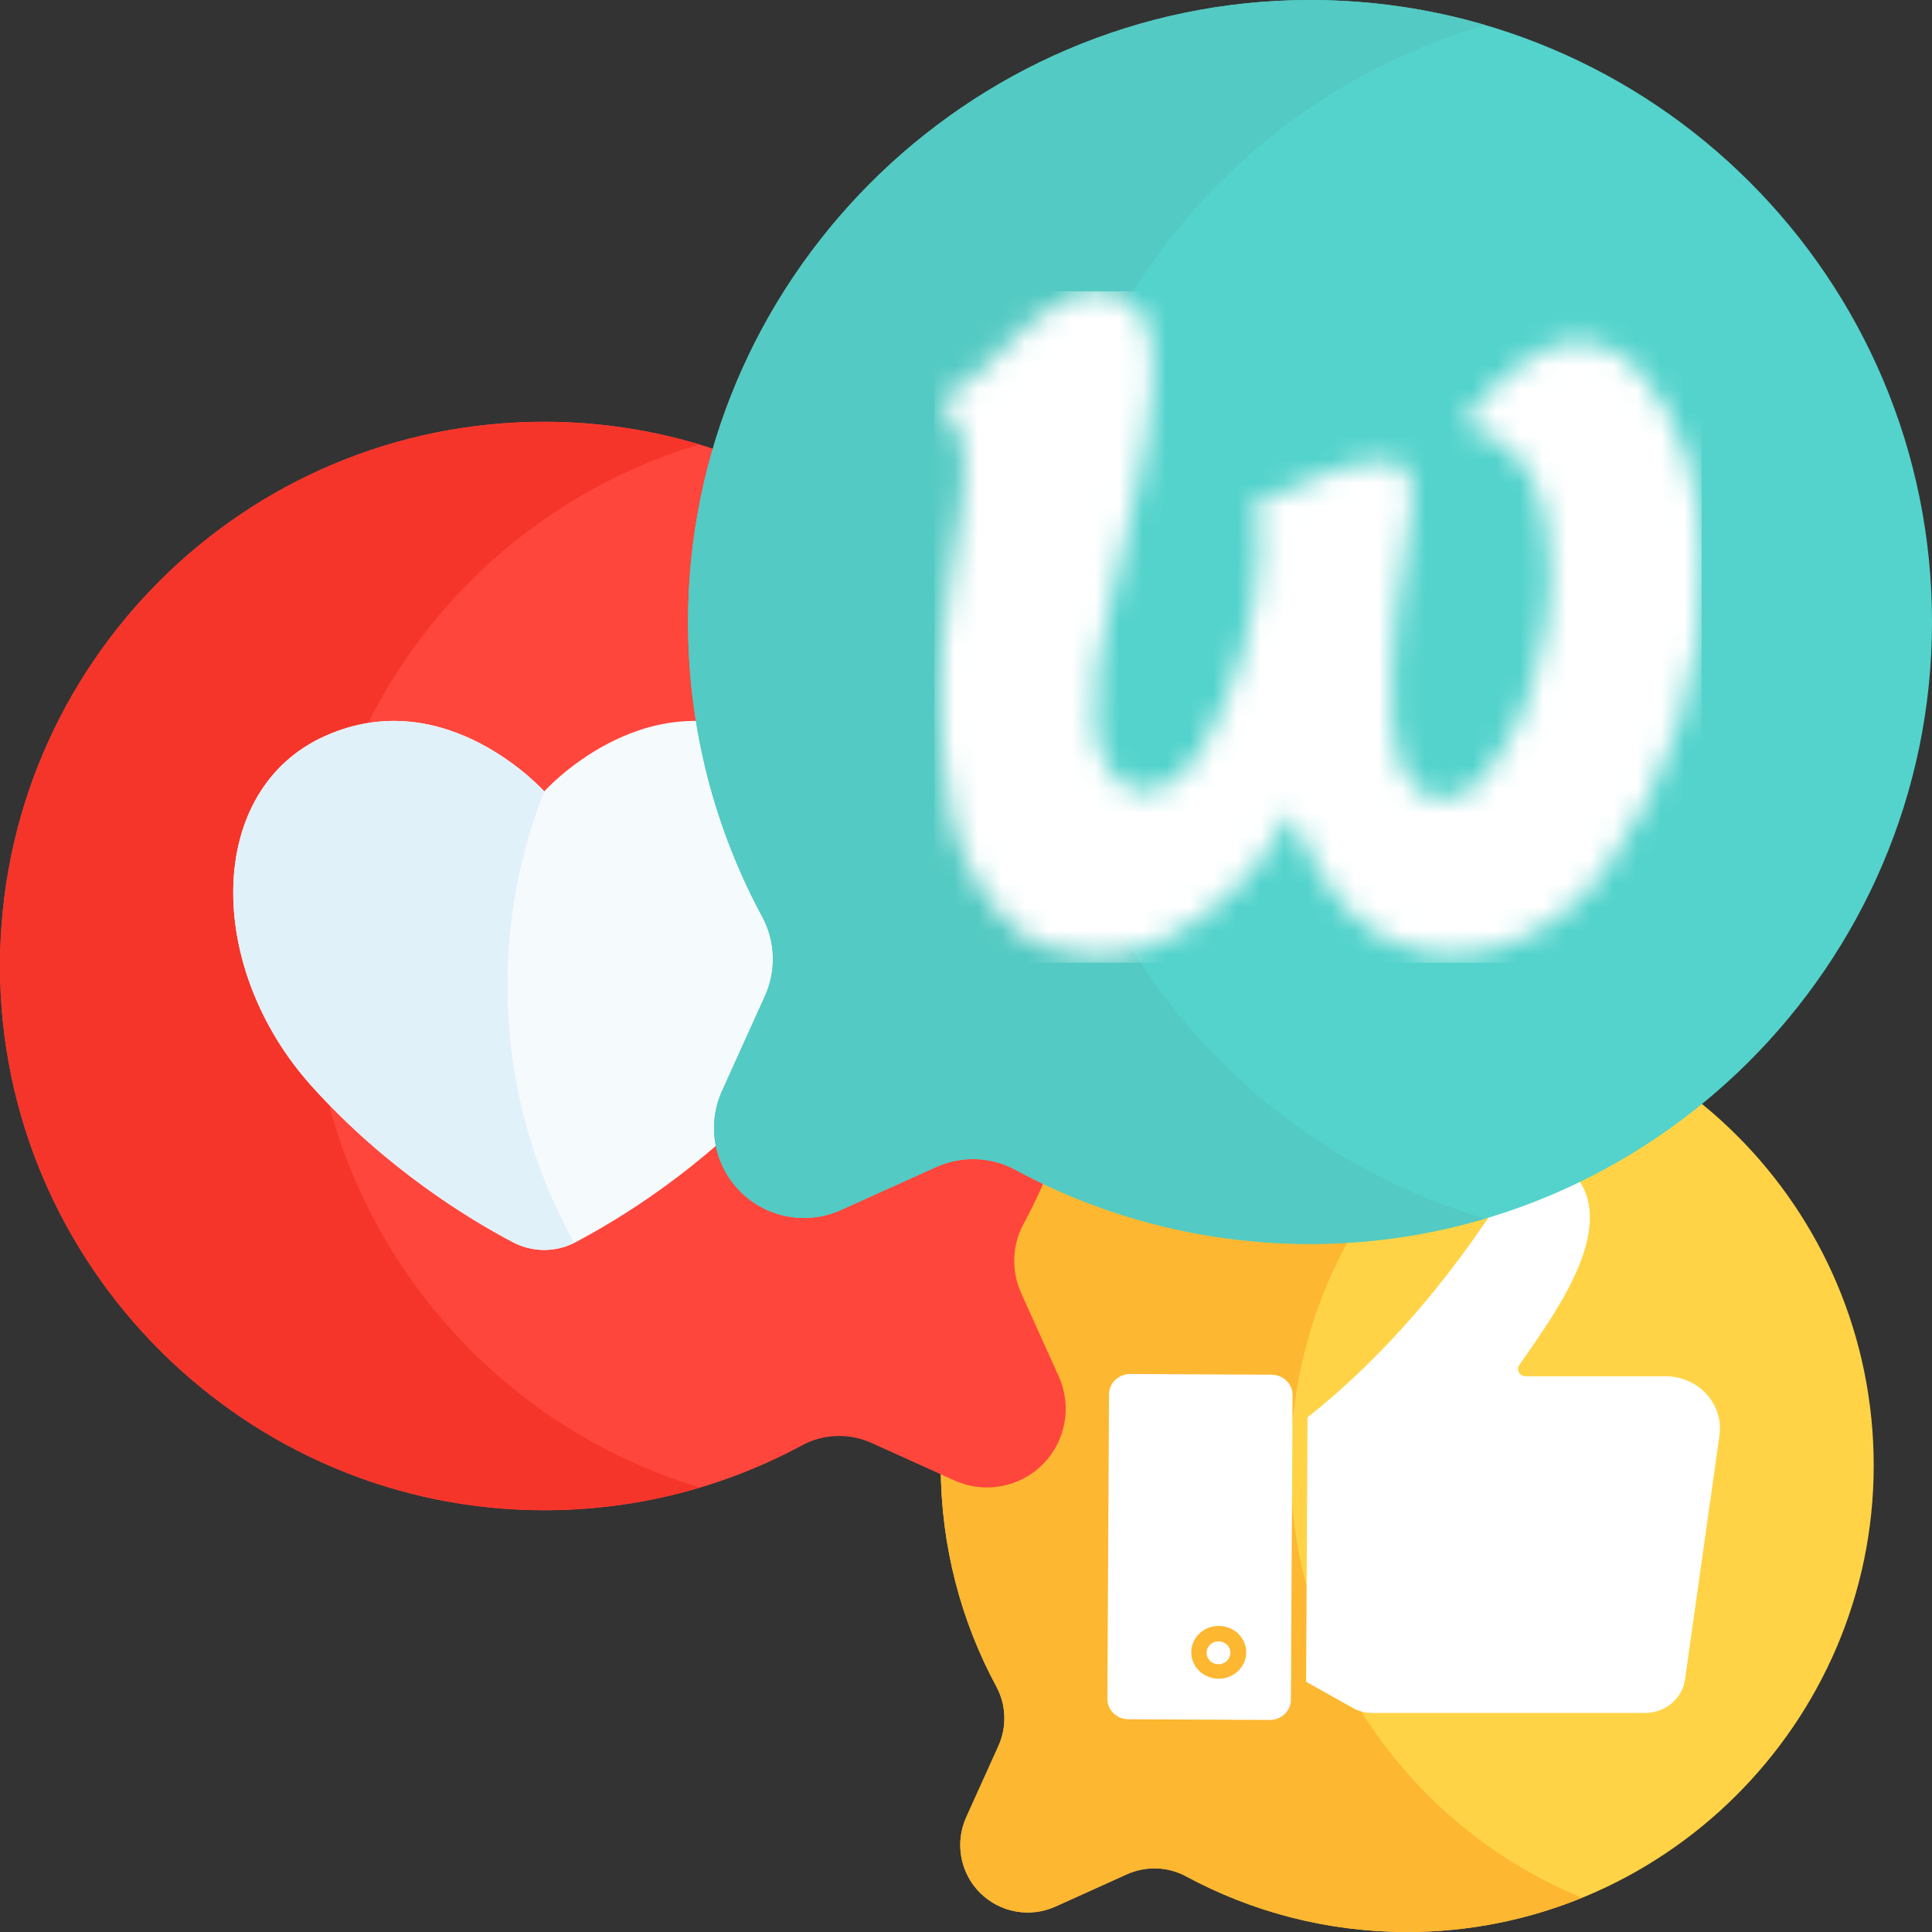
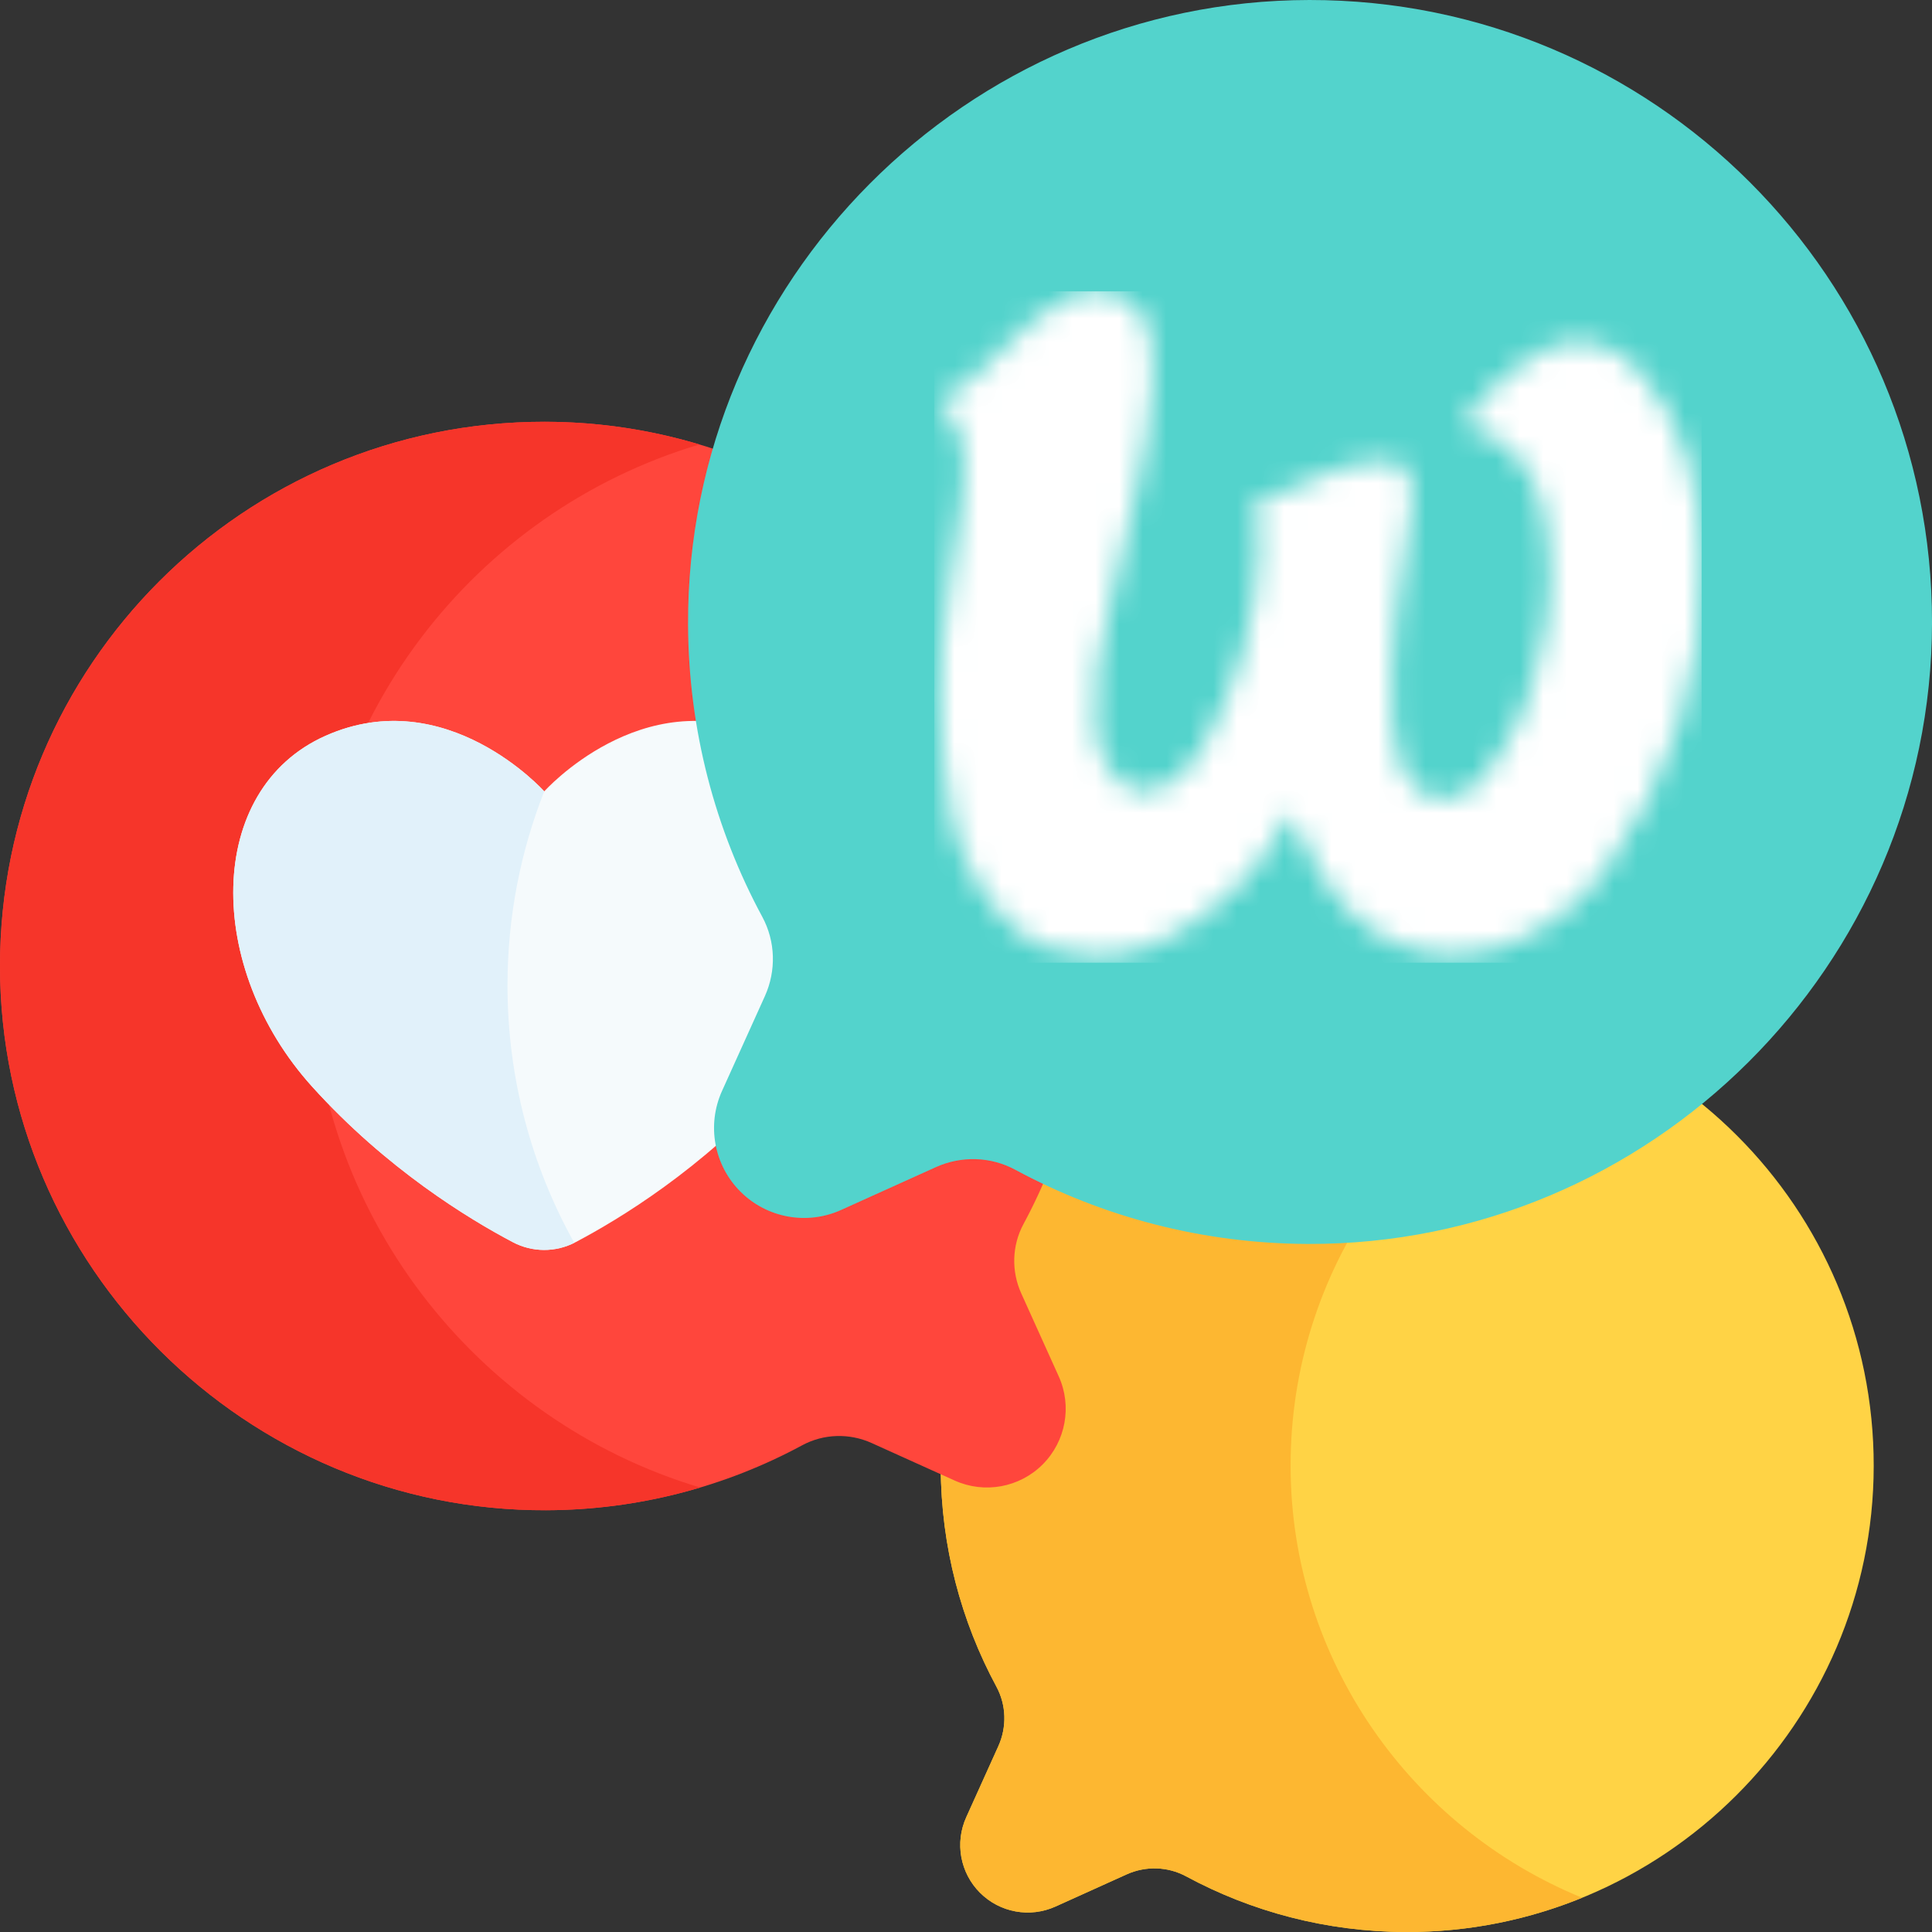
<svg xmlns="http://www.w3.org/2000/svg" width="82" height="82" viewBox="0 0 82 82" fill="none">
  <rect x="0" y="0" width="82" height="82" fill="#333333" stroke="none" />
  <path d="M41.01 77.13L42.373 74.112C42.738 73.303 42.713 72.369 42.292 71.589C40.795 68.815 39.94 65.644 39.928 62.274C39.889 51.364 48.797 42.413 59.708 42.403C70.658 42.392 79.536 51.271 79.526 62.221C79.516 73.131 70.565 82.04 59.655 82C56.285 81.988 53.114 81.134 50.34 79.637C49.559 79.216 48.625 79.19 47.817 79.555L44.799 80.919C43.713 81.409 42.437 81.177 41.594 80.334C40.752 79.492 40.519 78.216 41.01 77.13Z" fill="#FFD345" />
  <path d="M54.777 62.221C54.769 53.904 59.891 46.783 67.151 43.843C64.853 42.913 62.341 42.4 59.708 42.403C48.797 42.413 39.889 51.364 39.928 62.274C39.94 65.644 40.795 68.815 42.292 71.589C42.713 72.37 42.738 73.304 42.373 74.112L41.01 77.13C40.519 78.216 40.752 79.492 41.594 80.334C42.437 81.177 43.713 81.41 44.799 80.919L47.817 79.555C48.625 79.19 49.559 79.216 50.34 79.637C53.113 81.134 56.285 81.989 59.655 82.001C62.303 82.01 64.834 81.491 67.151 80.546C59.921 77.596 54.785 70.483 54.777 62.221Z" fill="#FDB731" />
  <path d="M44.936 58.417L43.345 54.895C42.919 53.952 42.949 52.862 43.44 51.952C45.186 48.716 46.183 45.016 46.197 41.085C46.243 28.356 35.85 17.913 23.121 17.901C10.347 17.889 -0.012 28.248 1.01601e-05 41.022C0.012 53.751 10.454 64.144 23.183 64.099C27.115 64.085 30.814 63.088 34.05 61.341C34.961 60.85 36.051 60.82 36.994 61.246L40.515 62.837C41.782 63.41 43.271 63.138 44.254 62.155C45.236 61.172 45.508 59.683 44.936 58.417Z" fill="#FF463C" />
  <path d="M13.199 41.022C13.19 30.555 20.143 21.712 29.682 18.865C27.601 18.241 25.399 17.904 23.121 17.901C10.347 17.889 -0.012 28.248 1.01601e-05 41.022C0.012 53.751 10.454 64.144 23.183 64.099C25.453 64.091 27.644 63.753 29.714 63.135C20.201 60.285 13.209 51.436 13.199 41.022Z" fill="#F6352A" />
  <path d="M32.378 31.228C27.25 28.949 23.099 33.589 23.099 33.589C23.099 33.589 18.948 28.949 13.82 31.228C8.692 33.507 8.692 41.077 13.25 46.123C16.404 49.616 19.909 51.744 21.769 52.723C22.602 53.162 23.595 53.162 24.428 52.723C26.288 51.744 29.793 49.616 32.947 46.123C37.506 41.077 37.506 33.507 32.378 31.228Z" fill="#F5FAFC" />
  <path d="M21.54 41.825C21.54 38.917 22.093 36.139 23.099 33.588C23.099 33.588 18.947 28.949 13.819 31.228C8.692 33.507 8.692 41.077 13.25 46.123C16.404 49.616 19.909 51.744 21.769 52.723C22.584 53.152 23.552 53.16 24.374 52.75C22.57 49.516 21.54 45.791 21.54 41.825Z" fill="#E1F1FA" />
-   <path fill-rule="evenodd" clip-rule="evenodd" d="M64.633 49.381C64.722 49.229 64.863 49.112 65.032 49.05C65.201 48.987 65.388 48.983 65.56 49.039C66.062 49.197 66.508 49.488 66.844 49.88C68.637 51.966 66.223 55.434 64.781 57.507C64.677 57.657 64.577 57.8 64.483 57.936C64.451 57.982 64.433 58.036 64.431 58.092C64.428 58.147 64.441 58.202 64.469 58.251C64.496 58.3 64.537 58.34 64.586 58.369C64.636 58.397 64.693 58.412 64.75 58.412H70.694C71.023 58.412 71.348 58.48 71.647 58.611C71.947 58.741 72.214 58.932 72.43 59.17C72.647 59.408 72.808 59.688 72.903 59.99C72.997 60.293 73.023 60.611 72.979 60.924L71.52 71.27C71.467 71.668 71.264 72.033 70.95 72.297C70.635 72.561 70.231 72.705 69.813 72.702H58.248C57.952 72.706 57.66 72.631 57.406 72.484L55.434 71.379L55.495 60.16C58.902 57.452 61.976 53.827 64.633 49.381ZM47.07 59.171C47.072 58.944 47.167 58.727 47.335 58.567C47.502 58.407 47.729 58.317 47.966 58.316H47.97L53.971 58.347C54.208 58.348 54.435 58.44 54.602 58.602C54.769 58.764 54.862 58.983 54.861 59.211L54.791 72.145C54.789 72.372 54.694 72.59 54.527 72.75C54.359 72.91 54.132 73 53.895 73H53.891L47.89 72.97C47.653 72.968 47.426 72.876 47.259 72.714C47.092 72.552 46.999 72.334 47 72.106L47.07 59.171ZM51.639 71.247C51.665 71.249 51.691 71.25 51.718 71.25C52.024 71.252 52.319 71.138 52.538 70.934C52.758 70.729 52.885 70.45 52.893 70.157C52.9 69.863 52.787 69.578 52.578 69.364C52.368 69.149 52.08 69.023 51.774 69.01C51.468 68.999 51.17 69.102 50.943 69.299C50.717 69.497 50.58 69.772 50.562 70.065C50.544 70.358 50.647 70.646 50.849 70.867C51.05 71.088 51.334 71.225 51.639 71.247ZM51.212 70.117C51.205 70.212 51.228 70.308 51.278 70.391C51.328 70.475 51.402 70.542 51.492 70.585C51.581 70.627 51.682 70.644 51.782 70.631C51.881 70.619 51.974 70.579 52.049 70.515C52.125 70.452 52.179 70.369 52.205 70.276C52.231 70.183 52.228 70.085 52.196 69.994C52.164 69.903 52.105 69.823 52.025 69.764C51.946 69.706 51.85 69.671 51.751 69.665C51.739 69.664 51.727 69.664 51.716 69.664C51.587 69.664 51.464 69.71 51.371 69.795C51.277 69.879 51.22 69.994 51.212 70.117Z" fill="white" />
  <path d="M30.645 46.303L32.464 42.279C32.951 41.201 32.916 39.956 32.355 38.915C30.359 35.217 29.22 30.989 29.203 26.495C29.151 11.948 41.029 0.014 55.576 1.20071e-05C70.176 -0.014 82.014 11.824 82.001 26.424C81.987 40.971 70.053 52.849 55.506 52.797C51.012 52.781 46.784 51.641 43.086 49.646C42.045 49.084 40.8 49.05 39.722 49.537L35.698 51.355C34.25 52.009 32.549 51.699 31.425 50.575C30.302 49.452 29.991 47.751 30.645 46.303Z" fill="#53D3CC" />
-   <path d="M44.053 26.424C44.041 14.411 52.054 4.27 63.027 1.06C60.663 0.369 58.164 -0.002 55.576 1.15813e-05C41.029 0.014 29.151 11.948 29.203 26.495C29.22 30.989 30.359 35.217 32.355 38.915C32.916 39.956 32.951 41.201 32.464 42.279L30.645 46.303C29.991 47.751 30.302 49.452 31.425 50.575C32.548 51.699 34.25 52.009 35.697 51.355L39.722 49.537C40.8 49.05 42.045 49.084 43.086 49.645C46.784 51.641 51.012 52.781 55.505 52.797C58.115 52.806 60.639 52.43 63.026 51.725C52.103 48.501 44.064 38.362 44.053 26.424Z" fill="#53CAC3" />
  <mask id="mask0_2076_25828" style="mask-type:luminance" maskUnits="userSpaceOnUse" x="39" y="12" width="34" height="29">
    <path d="M45.109 12.75C43.088 13.841 41.901 15.959 39.879 17.018C40.553 17.692 40.938 18.59 40.938 19.553C40.97 21.382 40.457 23.179 40.264 24.976C39.767 28.136 39.799 31.356 40.361 34.506C40.712 36.428 41.695 38.178 43.152 39.479C44.083 40.217 45.27 40.538 46.457 40.57H46.521C47.392 40.564 48.252 40.39 49.056 40.057C51.542 38.919 53.56 36.959 54.768 34.506C55.41 36.014 56.148 37.49 57.271 38.677C58.779 40.313 61.217 40.891 63.303 40.313C65.222 39.761 66.904 38.587 68.084 36.976C70.893 33.176 72.35 28.545 72.223 23.82C72.223 20.965 71.549 17.981 69.624 15.799C68.758 14.772 67.314 14.194 65.998 14.643C64.398 15.385 63.041 16.564 62.084 18.045C63.624 18.334 64.843 19.553 65.325 20.997C65.965 23.241 65.965 25.619 65.325 27.863C64.965 29.816 64.102 31.641 62.822 33.158C62.212 33.832 61.089 34.185 60.287 33.607C59.388 32.933 59.196 31.714 59.1 30.655C58.939 27.543 59.42 24.462 59.934 21.414C60.041 20.848 59.926 20.262 59.613 19.777C58.682 19.36 57.656 19.585 56.725 19.938C55.538 20.451 54.383 20.997 53.163 21.414C53.324 21.959 53.484 22.505 53.452 23.082C53.375 26.139 52.537 29.128 51.014 31.778C50.404 32.773 49.313 33.928 48.029 33.511C47.035 33.03 46.617 31.907 46.489 30.88C46.361 29.147 46.65 27.414 47.099 25.746C47.773 22.569 48.735 19.424 48.928 16.184C48.96 15.125 48.96 13.938 48.254 13.071C48.036 12.83 47.768 12.639 47.469 12.512C47.17 12.384 46.846 12.323 46.521 12.333C46.04 12.365 45.527 12.494 45.109 12.75Z" fill="white" />
  </mask>
  <g mask="url(#mask0_2076_25828)">
    <path d="M39.654 12.365H72.223V40.859H39.654V12.365Z" fill="white" />
  </g>
</svg>